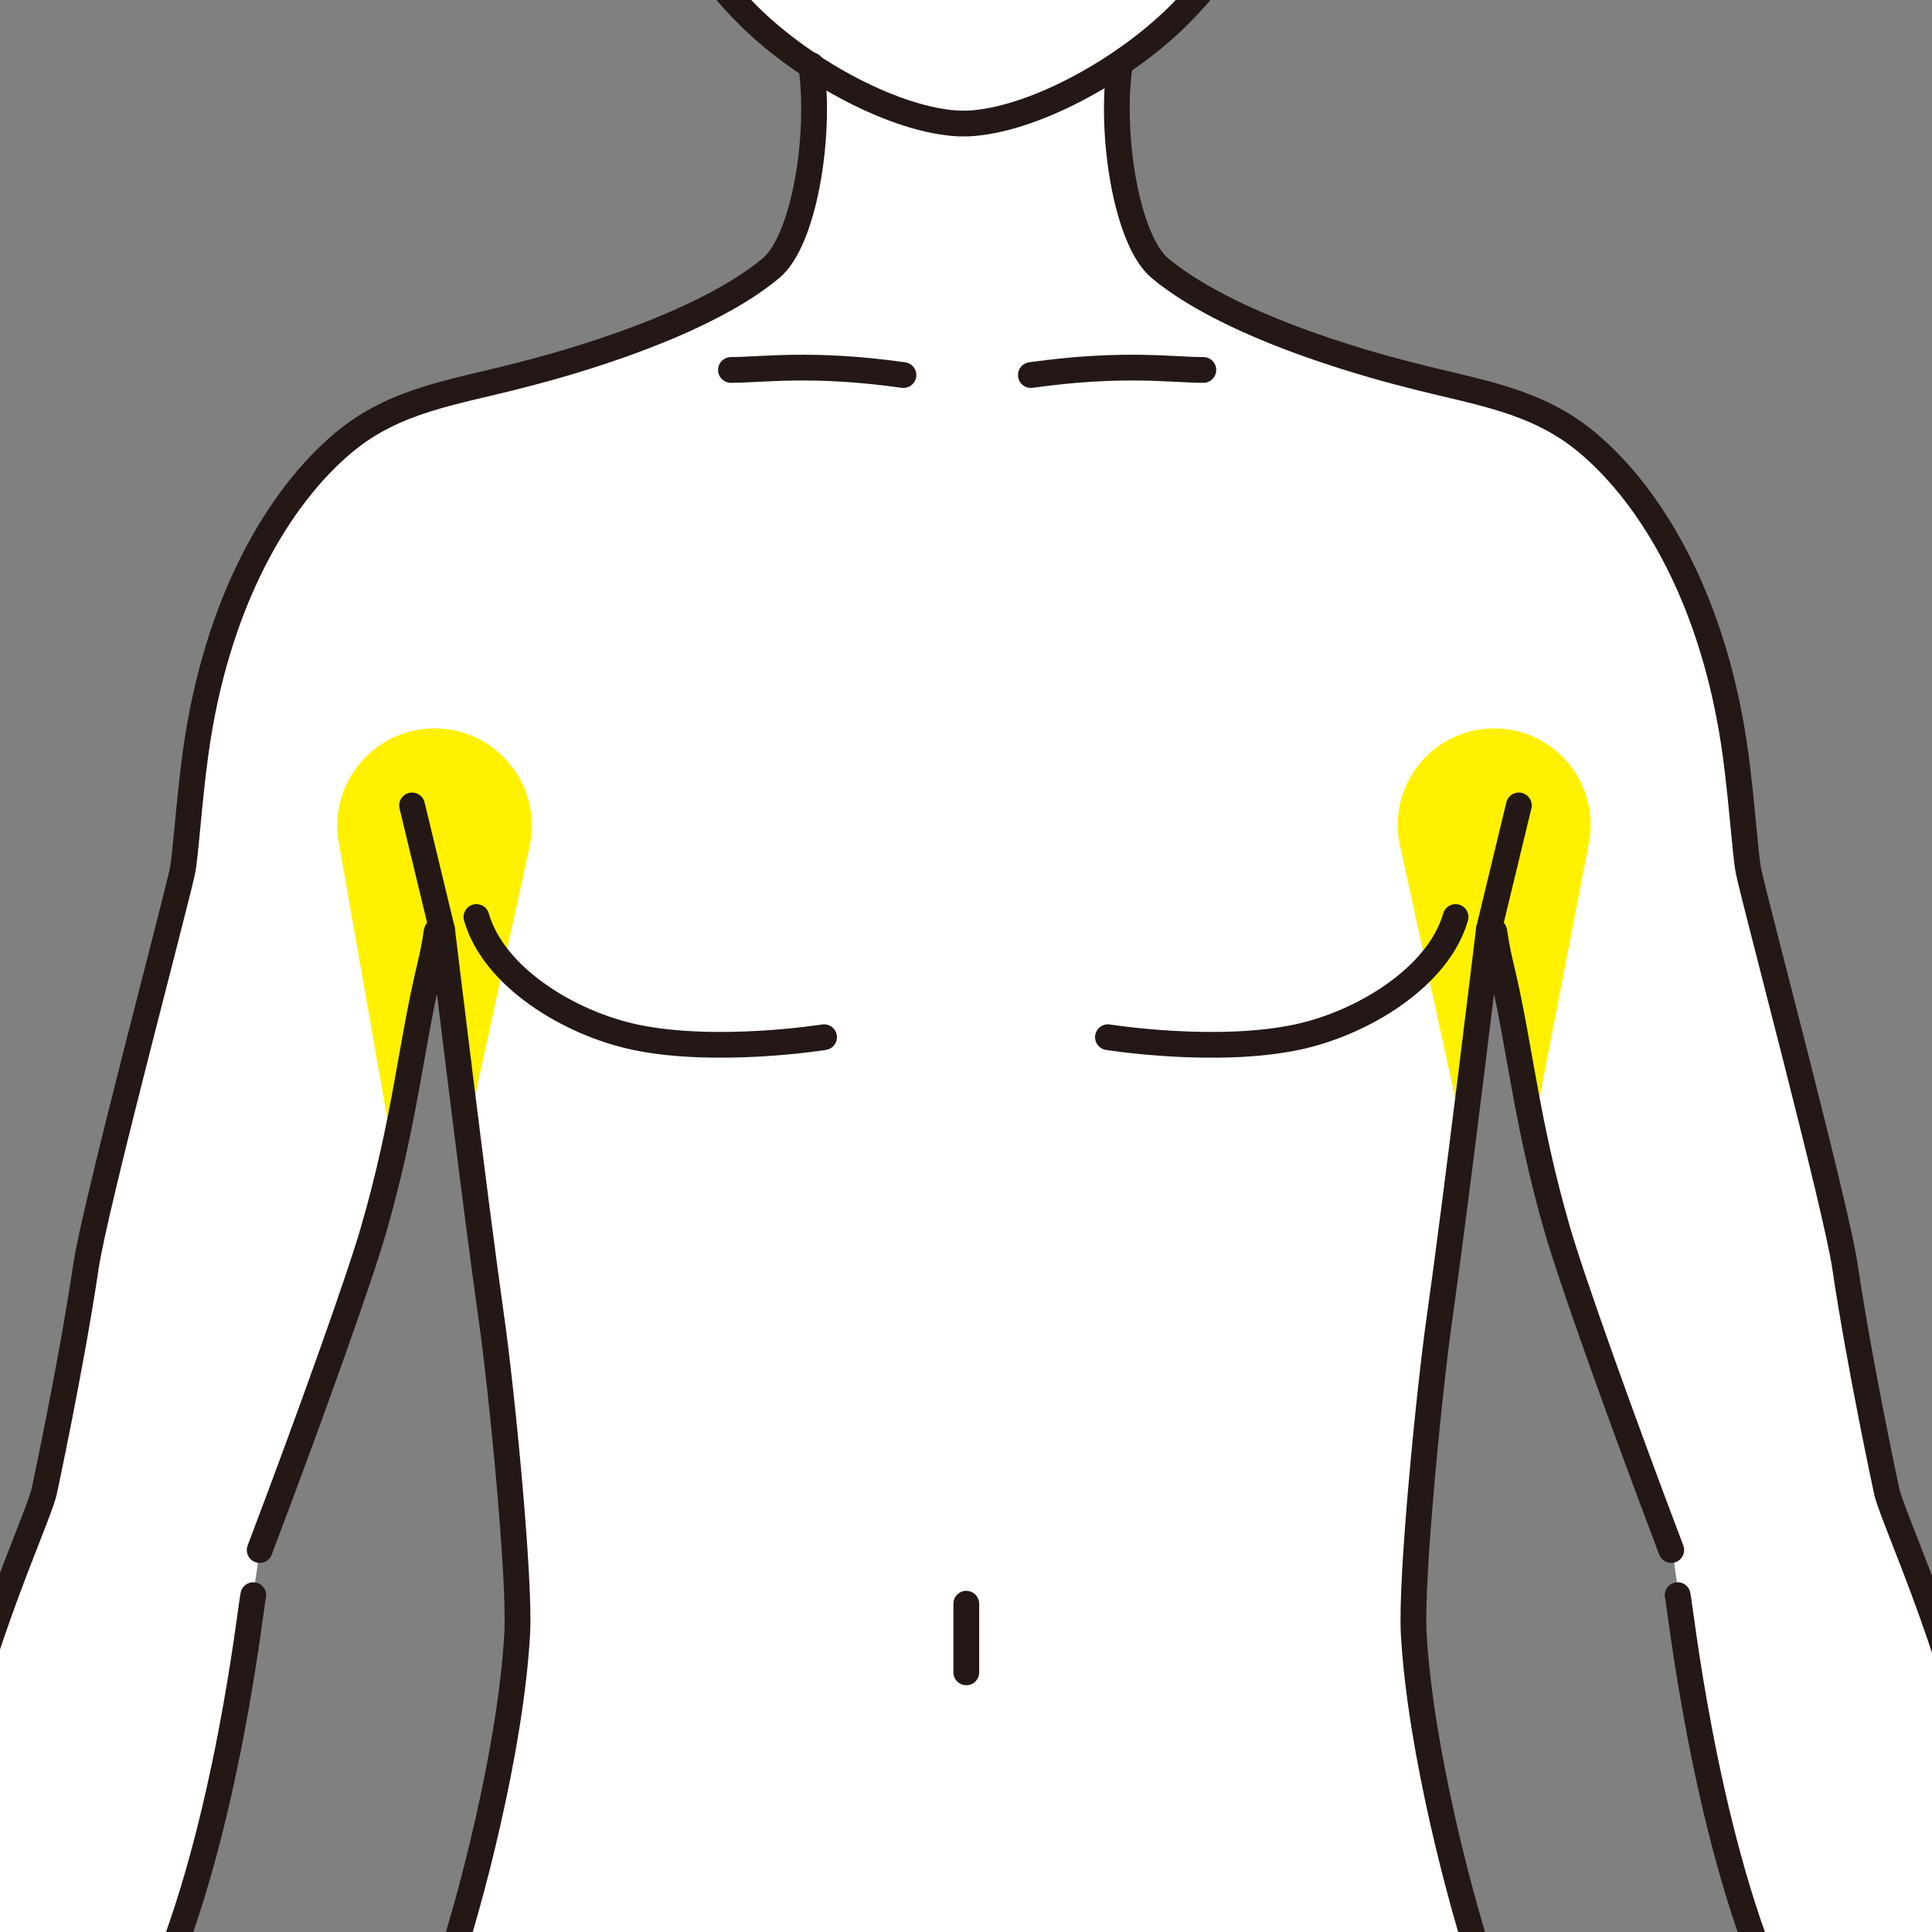
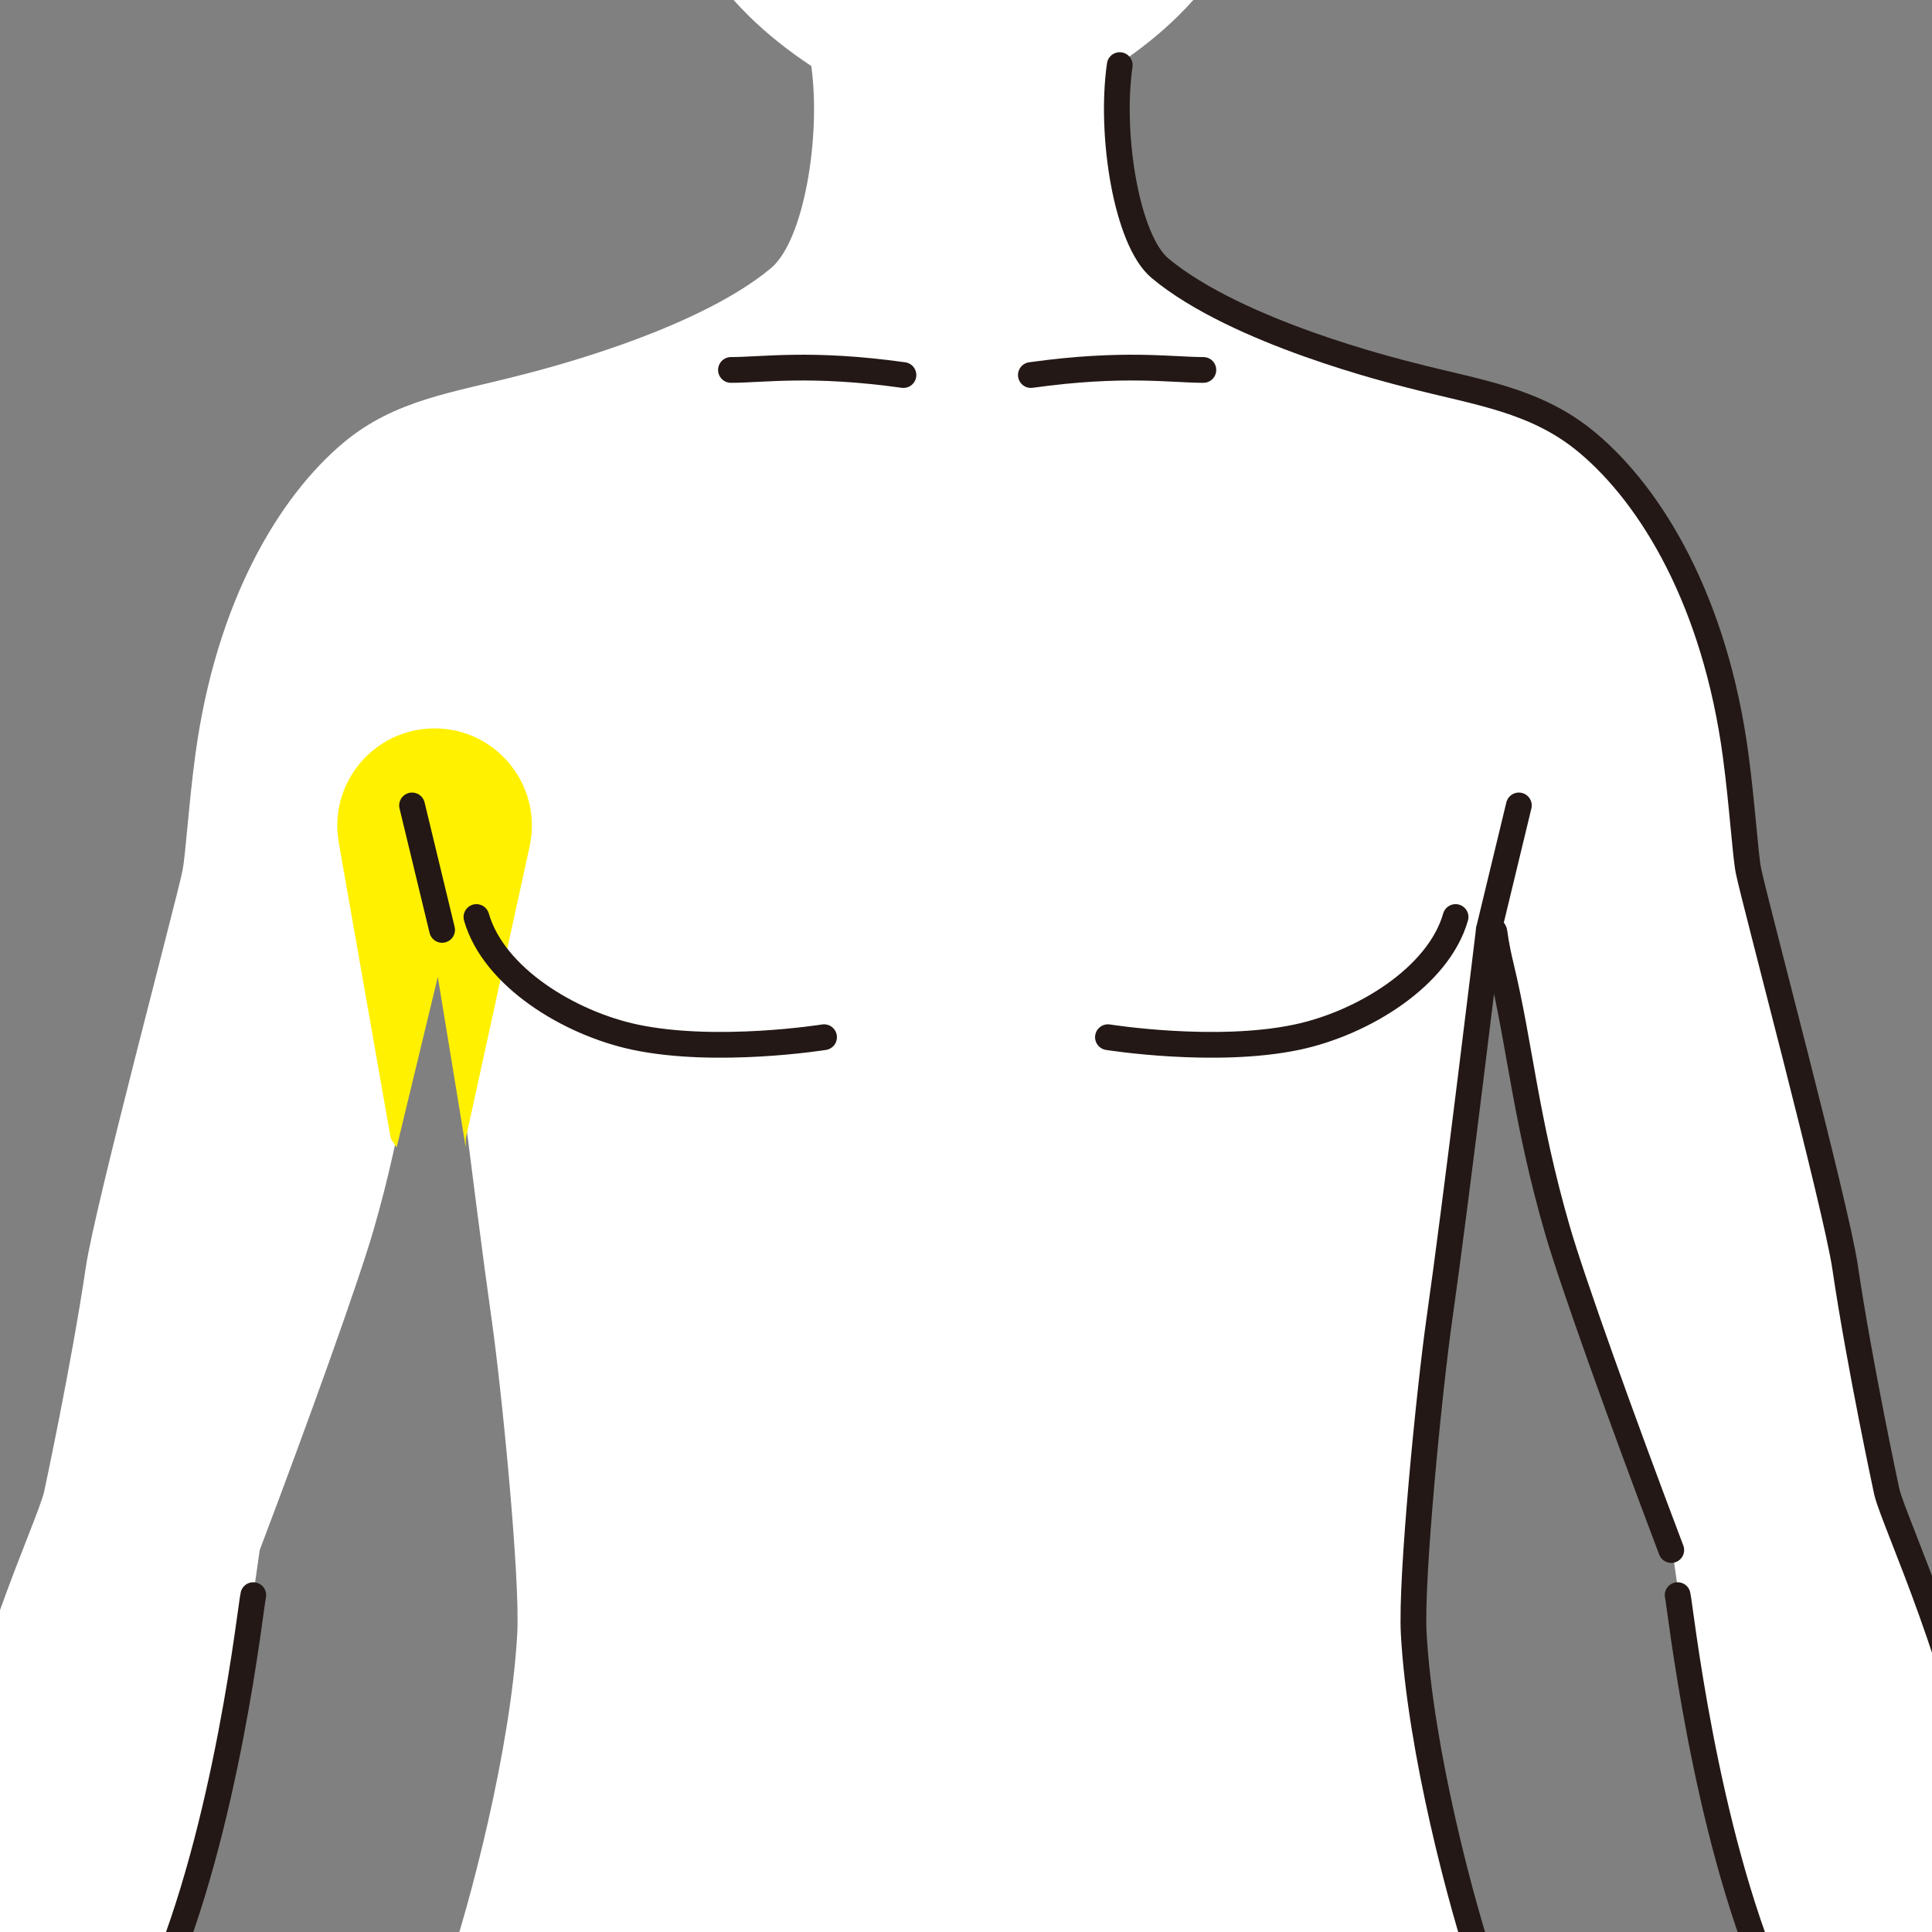
<svg xmlns="http://www.w3.org/2000/svg" xmlns:xlink="http://www.w3.org/1999/xlink" version="1.1" id="レイヤー_1" x="0px" y="0px" viewBox="0 0 100 100" style="enable-background:new 0 0 100 100;" xml:space="preserve">
  <rect x="0" y="0" width="100" height="100" fill="#808080" stroke="none" />
  <style type="text/css">
	.st0{clip-path:url(#SVGID_00000110454488669497554410000011626908608038510739_);}
	.st1{fill:#FFFFFF;}
	.st2{fill:#FFF100;}
	.st3{fill:none;stroke:#231815;stroke-width:1.333;stroke-linecap:round;stroke-linejoin:round;stroke-miterlimit:10;}
	.st4{fill:#FFFFFF;stroke:#231815;stroke-width:1.333;stroke-linecap:round;stroke-linejoin:round;stroke-miterlimit:10;}
</style>
  <g>
    <g>
      <defs>
        <rect id="SVGID_1_" width="100" height="100" />
      </defs>
      <clipPath id="SVGID_00000163758933466488292790000009734795271853878429_">
        <use xlink:href="#SVGID_1_" style="overflow:visible;" />
      </clipPath>
      <g style="clip-path:url(#SVGID_00000163758933466488292790000009734795271853878429_);">
        <path class="st1" d="M111.993,125.437c-0.332-0.426-1.909-2.29-2.277-3.055     l-1.61-2.388c-0.336-0.895-1.42-4.69-1.888-7.442     c-0.926-5.442-1.926-11.934-2.888-17.105c-1.777-9.552-5.156-16.447-5.609-18.216     c0,0-1.414-6.567-2.166-11.663c-0.463-3.137-4.706-19.031-4.998-20.493     c-0.166-0.829-0.33-3.499-0.666-5.998c-1.07-7.938-4.328-13.365-7.664-16.161     c-2.674-2.241-5.7-2.596-9.163-3.499c-0.766-0.2-8.967-2.204-12.966-5.536     c-1.717-1.431-2.607-6.854-2.085-10.514h-0.194     c1.15-0.764,2.23-1.624,3.145-2.526c2.517-2.481,4.117-5.371,5.032-8.843     c2.191-0.141,4.661-1.71,5.193-5.292c0.476-3.204-0.924-5.382-2.806-5.453     L66.09-29.174l-2.777-3.776L49.096-38.727l-7.664,1.555l-7.331,6.442     l-2.843,11.991c-1.831,0.142-3.174,2.3-2.707,5.447     c0.532,3.582,3.003,5.151,5.193,5.292c0.914,3.472,2.515,6.363,5.032,8.843     c0.934,0.921,2.039,1.798,3.216,2.573c0.509,3.659-0.38,9.041-2.09,10.467     c-3.999,3.332-12.2,5.336-12.966,5.536c-3.463,0.903-6.49,1.257-9.163,3.499     c-3.336,2.796-6.594,8.223-7.664,16.161c-0.337,2.498-0.5,5.169-0.666,5.998     C9.151,46.539,4.908,62.432,4.445,65.569C3.693,70.665,2.279,77.232,2.279,77.232     c-0.453,1.769-3.832,8.664-5.609,18.216     c-0.962,5.171-1.962,11.663-2.888,17.105c-0.469,2.751-1.553,6.546-1.888,7.442     l-1.61,2.388c-0.368,0.765-1.945,2.628-2.277,3.055     c-3.66,4.705-9.964,14.412-8.395,15.98c1.569,1.568,5.413-5.503,4.89-3.935     c-0.523,1.568-5.774,14.707,2.219,16.82c4.445,1.174,11.197-13.045,11.95-21.312     c0.35-3.842,1.285-8.94,1.777-10.663c0.889-3.11,4.051-10.938,7.775-19.549     c3.554-8.219,4.756-19.704,4.887-20.215l0.333-2.333     c2.61-6.887,5.13-13.938,5.887-16.55c1.656-5.718,1.936-9.548,2.91-13.6     c0.556-2.312,0.16-1.829,0.644-1.95c0,0,1.722,14.273,2.555,20.104     c0.521,3.648,1.493,13.446,1.333,16.328c-0.333,5.998-2.473,14.085-3.665,17.549     c-2.333,6.776-4.332,15.106-5.331,24.103c-0.73,6.572-1.777,25.436-1.777,25.436     l2.443,0.722l0.333,2.166c0.643,12.356,1.418,16.7,3.443,30.211     c1.124,7.501,3.346,15.844,4.443,22.215c0.429,2.496,1.333,17.994,1.333,17.994     c-0.479,7.109-0.988,16.042-0.889,19.215     c0.387,12.368,5.68,31.813,7.625,44.271c0.245,1.568-0.218,3.002-0.072,4.267     c0.097,0.84,0.787,1.655,0.751,2.449l0.027,2.994     c-0.651,5.521-3.792,8.013-5.887,12.551c-1.355,2.934-1.644,8.085-1.111,10.218     c0.792,3.166,4.064,4.414,8.774,4.308c1.3-0.029,6.055-0.254,7.054-1.42     c1.686-1.967,2.762-4.841,2.512-9.556c-0.294-5.557-1.679-17.101-2.123-18.656     c-0.241-0.843,0.725-3.868,0.666-4.664c-0.07-0.938-1.357-4.907-1.333-5.998     c0.061-2.769,0.074-8.551,0.444-12.773c0.506-5.769,1.345-13.33,1.555-18.993     c0.193-5.218,0.859-9.77-0.056-18.827c-0.125-1.235-0.666-4.609-0.833-7.608     v-2.666c0.173-1.041,1.333-5.998,1.111-11.107     c-0.078-1.802-0.399-6.89-0.111-20.437c0.26-12.267,1.333-31.053,1.333-37.431     v-2.221v-3.166c0,0,1.79-1.919,2.57-2.393     c0.78,0.474,2.57,2.393,2.57,2.393v3.166v2.221     c0,6.379,1.073,25.164,1.333,37.431c0.288,13.547-0.033,18.635-0.111,20.437     c-0.222,5.109,0.937,10.065,1.111,11.107v2.666     c-0.167,2.999-0.708,6.373-0.833,7.608c-0.915,9.057-0.249,13.609-0.056,18.827     c0.21,5.663,1.049,13.223,1.555,18.993c0.37,4.222,0.384,10.005,0.444,12.773     c0.024,1.091-1.263,5.059-1.333,5.998c-0.059,0.797,0.907,3.822,0.666,4.664     c-0.444,1.555-1.829,13.099-2.123,18.656c-0.25,4.716,0.826,7.59,2.512,9.556     c1,1.166,5.754,1.391,7.054,1.42c4.709,0.106,7.982-1.142,8.774-4.308     c0.533-2.133,0.244-7.284-1.111-10.218c-2.095-4.537-5.235-7.03-5.887-12.551     l0.027-2.994c-0.036-0.794,0.654-1.609,0.751-2.449     c0.146-1.265-0.317-2.699-0.072-4.267c1.945-12.458,7.238-31.903,7.625-44.271     c0.099-3.173-0.41-12.106-0.889-19.215c0,0,0.904-15.498,1.333-17.994     c1.097-6.371,3.319-14.714,4.443-22.215c2.025-13.511,2.8-17.855,3.443-30.211     l0.333-2.166l2.443-0.722c0,0-1.047-18.863-1.777-25.436     c-1-8.997-2.999-17.327-5.331-24.103     c-1.192-3.464-3.332-11.551-3.665-17.549c-0.16-2.882,0.812-12.679,1.333-16.328     c0.833-5.831,2.555-20.104,2.555-20.104c0.484,0.121,0.088-0.362,0.644,1.95     c0.974,4.052,1.254,7.882,2.91,13.6c0.757,2.612,3.277,9.663,5.887,16.55     l0.333,2.333c0.131,0.511,1.333,11.996,4.887,20.215     c3.724,8.611,6.886,16.439,7.775,19.549c0.492,1.722,1.427,6.821,1.777,10.663     c0.753,8.267,7.504,22.486,11.95,21.312c7.993-2.113,2.742-15.251,2.219-16.82     c-0.523-1.568,3.321,5.503,4.89,3.935     C121.957,139.849,115.653,130.143,111.993,125.437z" />
        <path class="st2" d="M24.107,58.935v0.457l-1.446-8.828l-2.131,8.828l-0.304-0.457     l-2.692-15.326c-0.541-3.082,1.83-5.907,4.96-5.907h0     c3.214,0,5.606,2.971,4.919,6.111L24.107,58.935z" />
-         <path class="st2" d="M79.281,58.935h-0.076l-1.75-9.056l-1.598,9.056h-0.076l-3.318-15.174     c-0.681-3.113,1.69-6.058,4.877-6.058h0c3.138,0,5.497,2.86,4.901,5.941     L79.281,58.935z" />
-         <path class="st3" d="M68.382-18.745c1.882,0.071,3.282,2.249,2.806,5.453     c-0.532,3.582-3.002,5.151-5.193,5.292c-0.914,3.472-2.515,6.363-5.032,8.843     c-2.958,2.915-7.634,5.407-10.863,5.549H49.639     c-3.229-0.143-7.905-2.634-10.863-5.549c-2.517-2.481-4.117-5.371-5.032-8.843     c-2.191-0.141-4.661-1.71-5.193-5.292c-0.467-3.148,0.876-5.305,2.707-5.447" />
        <path class="st4" d="M37.834,19.148c1.666,0,4.152-0.403,8.928,0.264" />
-         <line class="st3" x1="50.015" y1="83.008" x2="50.015" y2="86.562" />
        <path class="st4" d="M62.286,19.148c-1.666,0-4.152-0.403-8.928,0.264" />
        <line class="st3" x1="21.328" y1="41.689" x2="22.883" y2="48.131" />
        <g>
          <g>
            <path class="st3" d="M-9.716,122.383c-0.368,0.765-1.945,2.628-2.277,3.055       c-3.66,4.705-9.964,14.412-8.395,15.98c1.569,1.568,5.413-5.503,4.89-3.935       c-0.523,1.568-5.774,14.707,2.219,16.82       c4.445,1.174,11.197-13.045,11.95-21.312       c0.35-3.842,1.285-8.94,1.777-10.663c0.889-3.11,4.051-10.938,7.775-19.549       c3.554-8.219,4.756-19.704,4.887-20.215" />
-             <path class="st3" d="M41.988,3.37c0.523,3.66-0.367,9.083-2.085,10.514       c-3.999,3.332-12.2,5.336-12.966,5.536       c-3.463,0.903-6.49,1.257-9.163,3.499       c-3.336,2.796-6.594,8.223-7.664,16.161       c-0.337,2.498-0.5,5.169-0.666,5.998       C9.151,46.539,4.908,62.432,4.445,65.569       C3.693,70.665,2.279,77.232,2.279,77.232       c-0.453,1.769-3.832,8.664-5.609,18.216       c-0.962,5.171-1.962,11.663-2.888,17.105       c-0.469,2.751-1.553,6.546-1.888,7.442" />
-             <path class="st3" d="M15.997,151.65c0,0,1.047-18.863,1.777-25.436       c1-8.997,2.999-17.327,5.331-24.103       c1.192-3.464,3.332-11.551,3.665-17.549       c0.16-2.882-0.812-12.679-1.333-16.328       C24.605,62.404,22.883,48.131,22.883,48.131       c-0.484,0.121-0.088-0.362-0.644,1.95       c-0.974,4.052-1.254,7.882-2.91,13.6       c-0.757,2.612-3.277,9.663-5.887,16.55" />
          </g>
        </g>
        <line class="st3" x1="78.616" y1="41.689" x2="77.061" y2="48.131" />
        <g>
          <g>
            <path class="st3" d="M109.661,122.383c0.368,0.765,1.945,2.628,2.277,3.055       c3.66,4.705,9.964,14.412,8.395,15.98       c-1.569,1.568-5.413-5.503-4.89-3.935c0.523,1.568,5.774,14.707-2.219,16.82       c-4.445,1.174-11.197-13.045-11.95-21.312       c-0.35-3.842-1.285-8.94-1.777-10.663       c-0.889-3.11-4.051-10.938-7.775-19.549       c-3.554-8.219-4.756-19.704-4.887-20.215" />
            <path class="st3" d="M57.957,3.37c-0.523,3.66,0.367,9.083,2.085,10.514       c3.999,3.332,12.2,5.336,12.966,5.536c3.463,0.903,6.49,1.257,9.163,3.499       c3.336,2.796,6.594,8.223,7.664,16.161c0.337,2.498,0.5,5.169,0.666,5.998       c0.292,1.462,4.536,17.355,4.998,20.493       c0.752,5.096,2.166,11.663,2.166,11.663       c0.453,1.769,3.832,8.664,5.609,18.216       c0.962,5.171,1.962,11.663,2.888,17.105c0.469,2.751,1.553,6.546,1.888,7.442       " />
            <path class="st3" d="M83.948,151.65c0,0-1.047-18.863-1.777-25.436       c-1-8.997-2.999-17.327-5.331-24.103       c-1.192-3.464-3.332-11.551-3.665-17.549       c-0.16-2.882,0.812-12.679,1.333-16.328       c0.833-5.831,2.555-20.104,2.555-20.104c0.484,0.121,0.088-0.362,0.644,1.95       c0.974,4.052,1.254,7.882,2.91,13.6c0.757,2.612,3.277,9.663,5.887,16.55" />
          </g>
        </g>
        <path class="st3" d="M24.66,47.465c0.889,3.11,4.817,5.503,8.219,6.22     c4.221,0.889,9.774,0,9.774,0" />
        <path class="st3" d="M75.34,47.465c-0.889,3.11-4.817,5.503-8.219,6.22     c-4.221,0.889-9.774,0-9.774,0" />
      </g>
    </g>
  </g>
</svg>